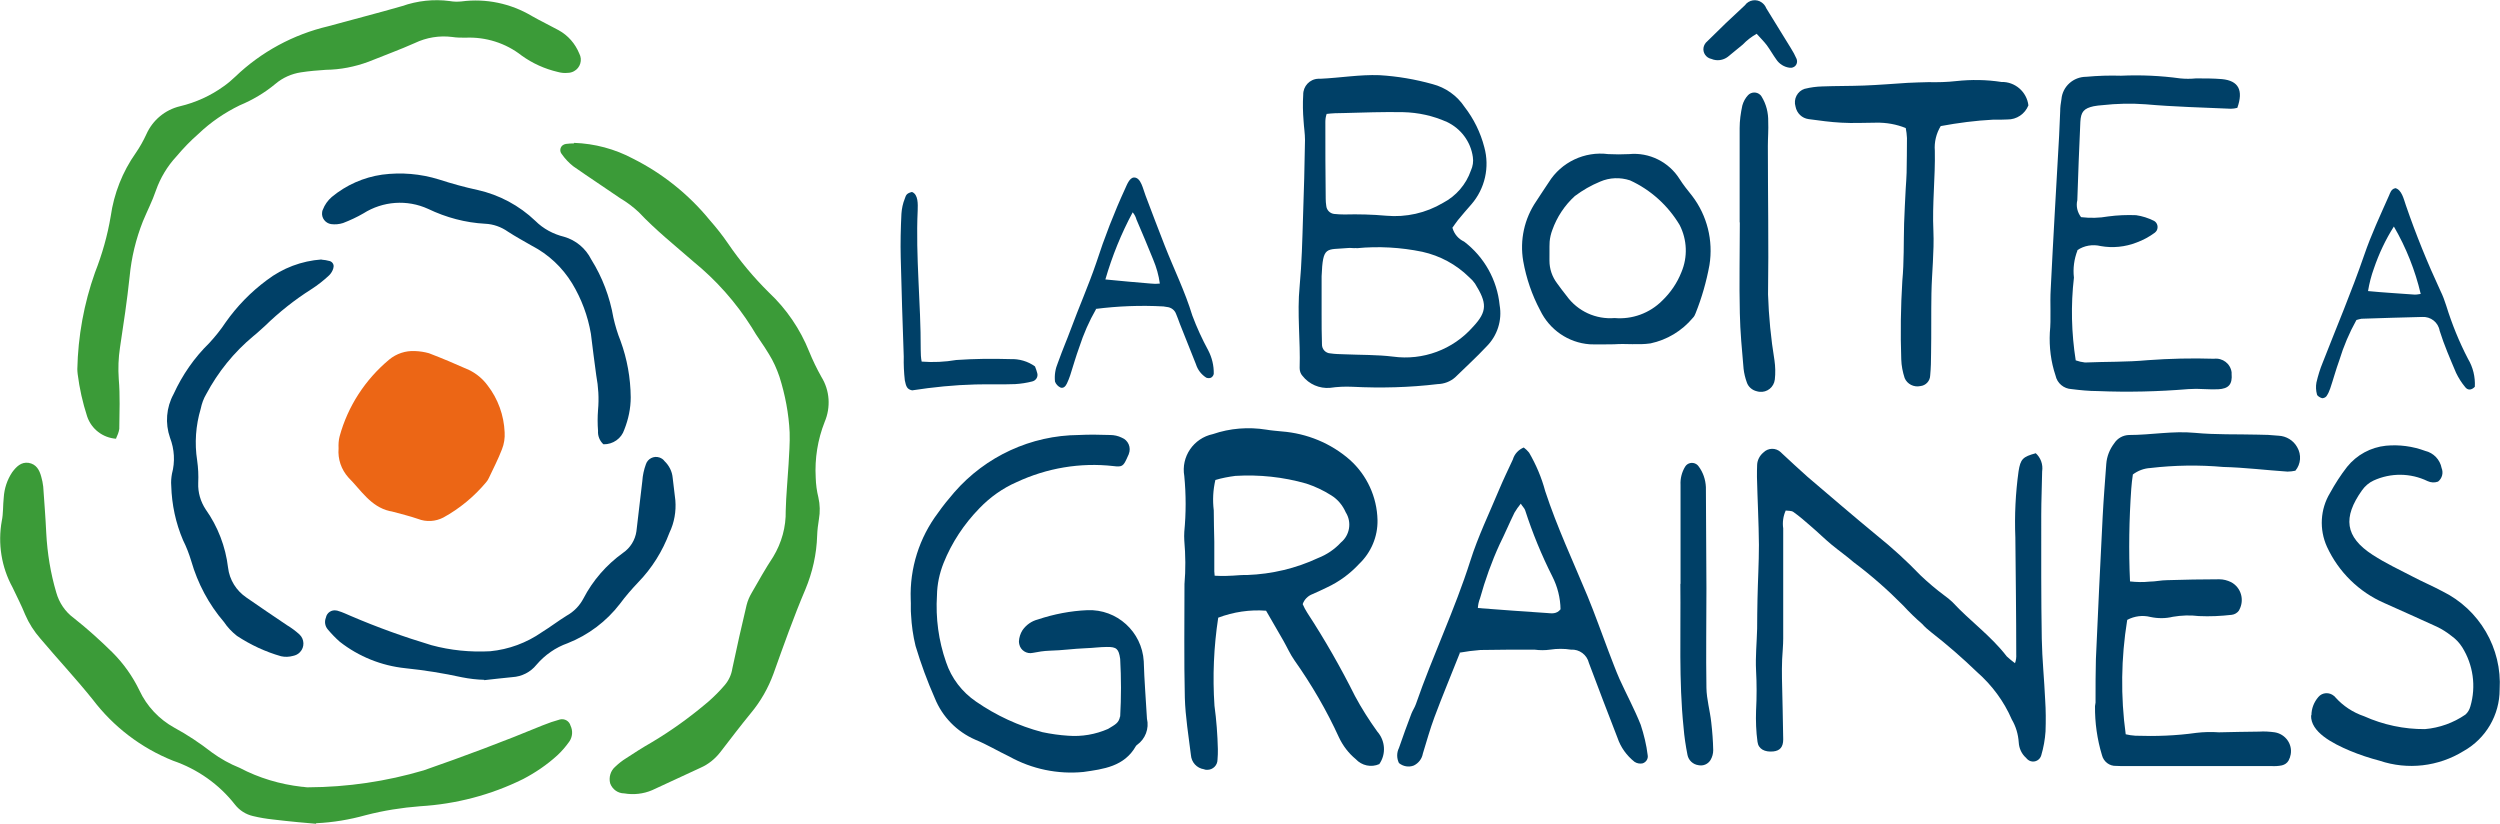
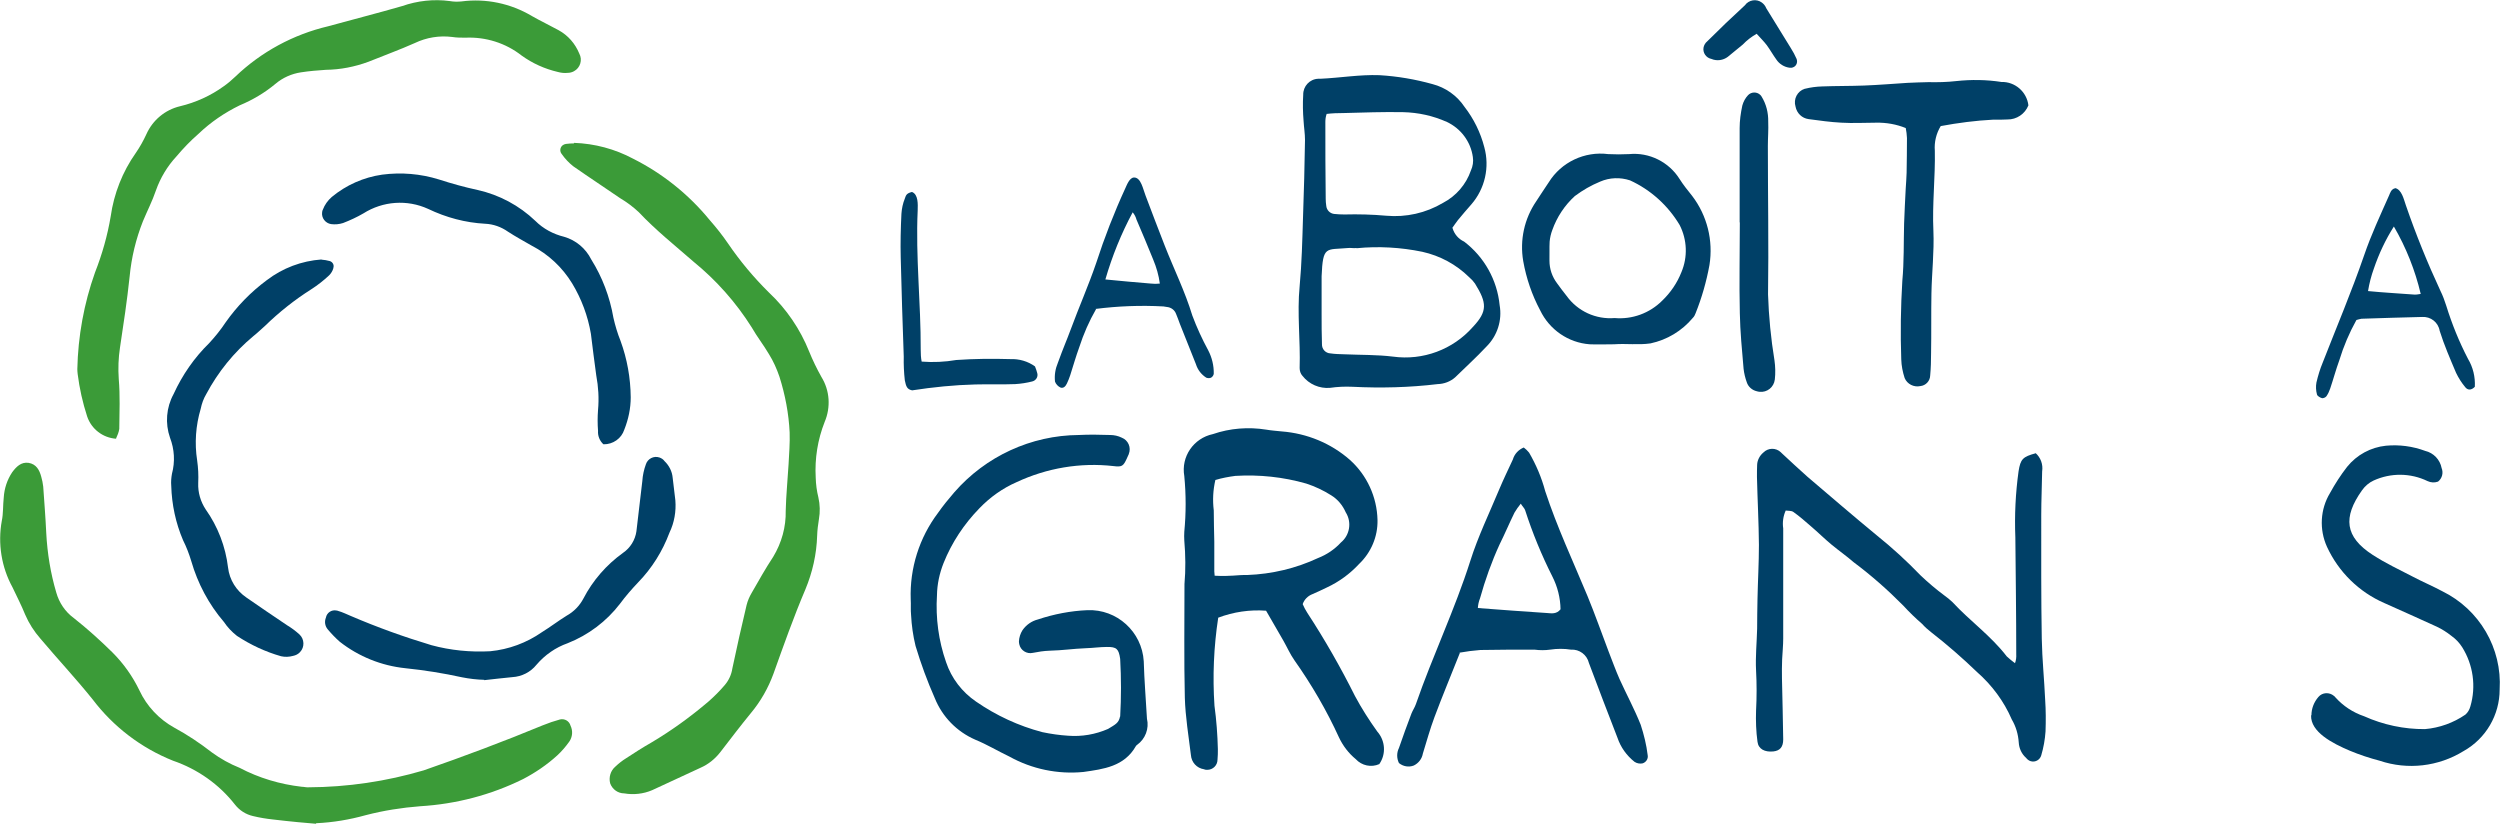
<svg xmlns="http://www.w3.org/2000/svg" id="Calque_2" viewBox="0 0 140 46.13">
  <defs>
    <style>.cls-1{fill:#004067;}.cls-2{fill:#3b9b38;}.cls-3{fill:#ec6615;}</style>
  </defs>
  <g id="Calque_1-2">
    <path id="Tracé_15" class="cls-1" d="m72.95,33.83c.07.17.16.33.26.49.98,1.5,1.87,3.06,2.67,4.66.37.69.79,1.35,1.25,1.99.45.51.5,1.26.11,1.82-.45.2-.98.09-1.32-.28-.4-.33-.72-.75-.94-1.22-.69-1.51-1.53-2.95-2.49-4.31-.24-.34-.41-.73-.62-1.1-.32-.56-.65-1.12-.97-1.68-.91-.07-1.83.07-2.68.39-.25,1.63-.32,3.29-.21,4.93.11.81.17,1.62.19,2.43,0,.2,0,.39-.02.59,0,.32-.26.57-.57.57-.06,0-.12,0-.18-.03-.41-.06-.71-.39-.74-.8-.13-1.07-.31-2.14-.34-3.21-.05-2.12-.02-4.24-.02-6.36.07-.81.06-1.63-.01-2.44-.01-.16-.01-.33,0-.49.1-1.04.1-2.08,0-3.12-.19-1.09.52-2.12,1.6-2.35.96-.33,1.99-.41,2.99-.25.29.05.58.07.87.1,1.41.11,2.75.66,3.81,1.59.96.86,1.52,2.08,1.55,3.37.02.93-.36,1.82-1.03,2.46-.51.55-1.12,1-1.81,1.32-.26.13-.53.25-.8.37-.26.1-.46.3-.55.56m-4.93-1.59c.92.05,1.22-.05,1.83-.04,1.37-.05,2.72-.37,3.96-.95.49-.19.93-.49,1.28-.87.5-.41.62-1.14.27-1.69-.17-.39-.45-.73-.81-.95-.44-.28-.91-.5-1.4-.66-1.29-.37-2.63-.51-3.97-.43-.38.05-.76.12-1.12.23-.13.56-.16,1.13-.09,1.7,0,.59.02,1.17.03,1.76,0,.55,0,1.11,0,1.66" />
    <path id="Tracé_16" class="cls-1" d="m113.98,25.36c.3.26.44.65.38,1.04-.01.81-.05,1.63-.05,2.44,0,2.31-.01,4.63.03,6.94.02,1.14.14,2.28.19,3.42.04.59.04,1.17.02,1.76-.03.45-.11.9-.24,1.34-.07.25-.33.4-.58.33-.11-.03-.2-.1-.27-.19-.25-.22-.39-.53-.41-.86-.03-.46-.16-.9-.39-1.29-.44-1.02-1.11-1.92-1.94-2.65-.82-.79-1.68-1.54-2.58-2.24-.18-.14-.35-.29-.5-.46-.37-.32-.72-.66-1.05-1.02-.87-.88-1.8-1.7-2.79-2.44-.39-.34-.82-.64-1.22-.97s-.77-.7-1.17-1.04c-.32-.28-.64-.56-.98-.8-.11-.08-.3-.06-.43-.08-.14.31-.19.66-.14,1,0,2.05,0,4.11,0,6.16,0,.39-.04.78-.06,1.17-.01.36-.02.71-.01,1.07.02,1.14.06,2.28.07,3.42,0,.43-.19.63-.55.67-.48.05-.84-.13-.89-.54-.08-.58-.1-1.17-.08-1.75.04-.75.04-1.5,0-2.24-.04-.78.04-1.56.06-2.34.01-.55,0-1.11.02-1.66.02-1.01.08-2.02.08-3.03-.01-1.27-.08-2.54-.11-3.81,0-.23,0-.46.01-.68.01-.26.14-.51.34-.68.27-.28.71-.29.99-.02.02.02.03.03.05.05.48.44.95.89,1.44,1.32,1.29,1.1,2.57,2.2,3.88,3.28.86.69,1.68,1.44,2.45,2.24.42.4.87.78,1.34,1.13.16.11.31.24.45.37.97,1.05,2.16,1.89,3.04,3.04.14.13.3.26.46.38.06-.16.08-.33.07-.5,0-2.18-.03-4.36-.05-6.54-.05-1.24.01-2.48.18-3.71.11-.68.23-.81.97-1.01" />
    <path id="Tracé_17" class="cls-1" d="m81.34,12.77c.1.34.33.61.65.76,1.13.86,1.85,2.15,1.99,3.56.15.85-.13,1.72-.75,2.33-.55.59-1.16,1.14-1.74,1.71-.27.24-.62.37-.98.38-1.58.19-3.18.23-4.77.15-.42-.02-.85,0-1.26.06-.59.05-1.17-.2-1.54-.67-.11-.12-.16-.28-.16-.44.05-1.53-.15-3.05,0-4.58.12-1.29.15-2.6.19-3.9.05-1.43.09-2.86.11-4.29,0-.36-.06-.71-.08-1.07-.04-.49-.05-.97-.02-1.46-.01-.48.36-.88.84-.9.04,0,.08,0,.13,0,1.1-.05,2.19-.24,3.3-.2,1.01.06,2,.23,2.97.5.73.19,1.37.64,1.79,1.27.52.67.9,1.44,1.11,2.26.31,1.12.04,2.32-.72,3.2-.26.29-.51.59-.76.89-.12.15-.22.31-.31.43m-5.37,1.13c-.17.02-.33-.02-.49,0-1.21.11-1.39-.15-1.46,1.58v.19c0,.65,0,1.3,0,1.95,0,.55,0,1.1.02,1.66-.01.28.2.51.48.52,0,0,0,0,0,0,.26.04.52.04.78.05.91.04,1.82.02,2.72.13,1.67.23,3.35-.39,4.47-1.66.83-.88.79-1.35.12-2.43-.09-.13-.2-.25-.33-.36-.72-.71-1.63-1.2-2.62-1.42-1.21-.25-2.45-.32-3.68-.2m-1.68-7.51c-.05.14-.07.29-.07.44,0,1.43,0,2.87.02,4.3,0,.13.01.26.03.39.02.24.2.43.44.46.19.02.39.03.58.03.78-.02,1.56,0,2.34.07,1.11.1,2.22-.15,3.18-.72.73-.38,1.29-1.03,1.56-1.81.11-.24.15-.5.11-.76-.12-.86-.67-1.59-1.45-1.96-.78-.35-1.61-.53-2.46-.55-1.11-.02-2.21.02-3.32.05-.32,0-.65.01-.97.05" />
    <path id="Tracé_18" class="cls-1" d="m62.73,40.13c.06-1.08.06-2.15,0-3.23-.08-.56-.2-.68-.75-.67-.39,0-.78.06-1.17.07-.74.03-1.28.12-2.04.14-.31.01-.63.06-.93.12-.34.08-.69-.14-.76-.48-.01-.05-.02-.11-.02-.16.01-.22.08-.44.2-.63.21-.3.51-.51.86-.6.9-.3,1.83-.48,2.77-.52,1.66-.07,3.06,1.21,3.16,2.86.03,1.07.12,2.15.18,3.22.13.55-.09,1.13-.55,1.46-.03.02-.05.04-.07.07-.65,1.15-1.82,1.29-2.94,1.45-1.43.14-2.88-.16-4.14-.86-.65-.31-1.26-.68-1.92-.95-1.03-.45-1.84-1.28-2.26-2.32-.42-.95-.78-1.93-1.08-2.93-.14-.57-.22-1.15-.25-1.73-.03-.29,0-.59-.02-.88-.06-1.74.48-3.45,1.53-4.84.28-.4.59-.78.91-1.15,1.76-2.02,4.3-3.19,6.97-3.21.59-.03,1.17-.02,1.76,0,.22,0,.45.05.65.15.36.14.54.55.39.92,0,.02-.02.05-.03.07-.02.06-.06.12-.08.18-.2.43-.27.48-.75.42-1.85-.21-3.73.11-5.42.9-.78.34-1.48.84-2.07,1.45-.87.89-1.56,1.93-2.02,3.08-.23.58-.36,1.19-.37,1.81-.08,1.27.09,2.54.51,3.74.3.9.89,1.67,1.68,2.21,1.13.78,2.38,1.36,3.71,1.71.48.1.96.17,1.44.2.77.06,1.53-.07,2.24-.38.41-.25.6-.33.67-.69" />
-     <path id="Tracé_19" class="cls-1" d="m119.12,34.74c-.34,2.11-.37,4.26-.08,6.38.18.04.35.07.54.08,1.14.04,2.28,0,3.41-.16.42-.05.85-.06,1.27-.03.75-.01,1.5-.04,2.25-.04.29-.02.59,0,.88.04.59.1.99.65.89,1.23-.02.12-.06.24-.12.35-.08.14-.21.23-.37.27-.19.04-.39.05-.58.04h-8.21c-.16,0-.33,0-.49-.01-.38.02-.71-.24-.8-.6-.27-.89-.4-1.82-.39-2.75.03-.13.04-.26.03-.39,0-.75,0-1.5.02-2.24.12-2.67.24-5.33.38-8,.05-.97.13-1.95.2-2.92.03-.43.19-.83.45-1.17.18-.28.49-.45.82-.46,1.24,0,2.46-.24,3.7-.12,1.16.11,2.34.07,3.51.1.39,0,.78.02,1.17.06.43.02.83.26,1.04.64.25.42.21.95-.1,1.32-.15.03-.29.05-.44.05-1.2-.08-2.4-.23-3.6-.26-1.36-.12-2.73-.1-4.09.06-.35.02-.69.15-.97.36-.04.27-.07.53-.09.8-.12,1.73-.15,3.46-.07,5.19.37.04.73.05,1.1.01.32,0,.65-.08.97-.08.98-.03,1.95-.05,2.93-.05.23,0,.45.06.66.16.56.3.76.99.46,1.55,0,.01-.02.03-.02.04-.09.13-.24.22-.4.24-.61.07-1.23.1-1.85.07-.48-.06-.97-.04-1.45.04-.41.1-.84.1-1.26.01-.43-.11-.89-.05-1.29.16" />
    <path id="Tracé_20" class="cls-1" d="m81.75,36.57c-.49,1.24-.98,2.41-1.42,3.59-.25.67-.44,1.36-.65,2.04-.05.29-.24.54-.51.67-.28.11-.6.05-.83-.14-.13-.27-.13-.58,0-.84.22-.65.46-1.29.7-1.93.07-.18.19-.35.25-.53.94-2.71,2.18-5.29,3.05-8.03.43-1.36,1.06-2.66,1.61-3.98.24-.57.51-1.13.77-1.69.09-.31.32-.55.61-.67.11.08.21.18.3.29.39.67.7,1.4.9,2.15.66,2.01,1.56,3.93,2.37,5.88.42,1.02.79,2.07,1.18,3.1.2.51.39,1.04.61,1.54.39.86.84,1.69,1.19,2.57.18.55.32,1.12.39,1.7.04.2-.09.4-.29.46-.15.03-.32,0-.45-.09-.44-.35-.77-.81-.95-1.34-.54-1.4-1.08-2.79-1.6-4.19-.11-.46-.53-.78-1.01-.75-.38-.06-.77-.06-1.16,0-.29.04-.58.04-.88,0-1.01,0-2.02,0-3.03.02-.39.03-.78.08-1.17.15m3.43-8.34c-.13.16-.25.33-.35.5-.29.59-.54,1.19-.83,1.77-.45.98-.81,1.99-1.1,3.03-.07.17-.11.36-.12.54,1.3.1,2.65.2,3.88.28.25.02.53.07.75-.21-.01-.64-.17-1.27-.46-1.84-.6-1.19-1.11-2.43-1.52-3.7-.03-.11-.14-.2-.25-.38" />
    <path id="Tracé_21" class="cls-1" d="m129.44,40.06c0-.38.14-.74.39-1.03.22-.26.61-.28.87-.06.03.02.06.05.08.08.44.49.99.85,1.61,1.06,1.07.48,2.24.73,3.41.72.81-.07,1.59-.35,2.26-.81.14-.12.23-.28.28-.46.33-1.12.16-2.33-.46-3.32-.16-.25-.36-.46-.6-.63-.25-.2-.53-.38-.83-.52-.97-.45-1.96-.88-2.93-1.32-1.42-.62-2.56-1.74-3.21-3.15-.44-.97-.38-2.1.17-3.01.28-.51.6-1.01.96-1.47.54-.67,1.32-1.09,2.17-1.18.75-.07,1.5.03,2.2.29.47.11.83.49.92.96.11.27.03.58-.2.76-.19.07-.4.06-.59-.03-.95-.46-2.06-.47-3.02-.03-.26.12-.48.31-.65.55-1.07,1.51-.97,2.6.61,3.62.71.46,1.48.82,2.23,1.21.55.29,1.12.53,1.66.82,2.08,1.02,3.35,3.19,3.21,5.5,0,1.43-.77,2.75-2.02,3.45-1.41.87-3.13,1.07-4.7.54-.57-.15-1.12-.33-1.67-.56-.99-.42-2.2-1.05-2.17-1.98" />
-     <path id="Tracé_22" class="cls-1" d="m116.34,14.02c-.19.49-.26,1.01-.2,1.53-.18,1.54-.14,3.1.1,4.63.17.06.34.1.52.12,1.17-.05,2.34-.02,3.51-.13,1.23-.09,2.47-.12,3.71-.08.49-.06.93.28.99.76,0,.03,0,.05,0,.08.05.59-.16.84-.76.87-.26.01-.52,0-.78-.01-.29-.02-.59-.02-.88,0-1.69.14-3.38.18-5.08.11-.49,0-.98-.05-1.46-.11-.44-.02-.81-.33-.9-.76-.26-.77-.36-1.59-.32-2.4.08-.81,0-1.63.05-2.44.14-2.86.31-5.72.47-8.58.02-.45.04-.91.06-1.37,0-.23.03-.46.07-.68.06-.72.67-1.26,1.39-1.26.65-.06,1.3-.08,1.95-.06,1.11-.05,2.22,0,3.31.15.29.03.59.03.88,0,.49,0,.98,0,1.46.04.93.09,1.21.62.86,1.61-.12.03-.24.05-.36.05-1.59-.07-3.19-.11-4.78-.25-.81-.06-1.62-.04-2.43.05-.16.01-.32.03-.48.06-.54.12-.71.31-.74.87-.07,1.47-.12,2.93-.17,4.39-.08.33,0,.68.21.95.51.06,1.02.05,1.52-.04.52-.07,1.04-.09,1.56-.07.35.05.69.16,1.01.32.19.11.25.36.14.55-.03.04-.06.08-.1.11-.31.23-.66.42-1.02.55-.64.25-1.34.32-2.01.2-.45-.11-.93-.03-1.31.23" />
    <path id="Tracé_23" class="cls-1" d="m106.72,7.17c-.52-.21-1.08-.31-1.65-.3-.65,0-1.3.04-1.95,0-.62-.03-1.23-.12-1.84-.2-.37-.05-.66-.33-.73-.7-.13-.42.1-.87.52-1,0,0,0,0,.01,0,.32-.08.64-.12.96-.13.78-.03,1.56-.02,2.35-.05.81-.03,1.62-.1,2.43-.15.39-.02.78-.03,1.17-.04.52.01,1.04,0,1.56-.06.84-.09,1.69-.08,2.53.05.76-.02,1.42.55,1.51,1.31-.19.48-.66.8-1.18.79-.26.01-.52.02-.78.01-.99.05-1.98.18-2.95.36-.25.41-.37.9-.33,1.38.03,1.5-.15,2.99-.08,4.49.05,1.17-.09,2.34-.11,3.51-.02,1.11,0,2.22-.02,3.32,0,.42-.01.85-.05,1.27-.01.31-.25.56-.55.59-.36.08-.74-.11-.88-.45-.11-.34-.18-.69-.19-1.05-.05-1.46-.03-2.93.06-4.39.1-1.07.07-2.15.1-3.22.02-.65.06-1.3.09-1.95.02-.29.04-.58.05-.88.01-.65.02-1.3.02-1.95-.01-.19-.03-.38-.07-.57" />
    <path id="Tracé_24" class="cls-1" d="m18,14.54c.16.01.32.04.47.08.16.05.25.22.2.37,0,0,0,.01,0,.02-.04.16-.13.3-.24.41-.31.29-.64.55-1,.78-.93.59-1.8,1.28-2.59,2.05-.22.19-.43.4-.66.58-1.08.9-1.97,2-2.63,3.24-.15.25-.25.53-.31.82-.28.94-.35,1.93-.2,2.89.06.42.08.84.06,1.27-.02.53.13,1.04.42,1.48.68.96,1.11,2.08,1.25,3.25.08.69.46,1.3,1.04,1.69.75.52,1.5,1.03,2.26,1.54.25.15.48.32.7.52.28.26.3.71.03.99-.1.11-.24.18-.39.21-.22.06-.45.07-.67.02-.88-.25-1.71-.64-2.47-1.14-.28-.22-.53-.48-.73-.78-.85-.99-1.47-2.16-1.83-3.41-.12-.4-.27-.79-.46-1.17-.41-.96-.63-1.99-.66-3.04-.02-.23,0-.46.04-.68.18-.67.14-1.37-.11-2.02-.28-.8-.21-1.69.2-2.44.49-1.07,1.16-2.04,2-2.86.33-.36.64-.74.91-1.15.64-.91,1.42-1.71,2.31-2.37.89-.68,1.95-1.08,3.07-1.16" />
    <path id="Tracé_25" class="cls-1" d="m90.38,19.28c-.45,0-.91.02-1.36,0-1.2-.09-2.25-.82-2.77-1.9-.46-.86-.78-1.8-.95-2.76-.2-1.17.06-2.37.73-3.35.23-.36.47-.71.7-1.06.7-1.13,2.01-1.75,3.33-1.58.39.02.78.02,1.17,0,1.13-.11,2.23.44,2.83,1.4.21.33.45.63.7.94.84,1.1,1.19,2.5.97,3.87-.17.93-.43,1.84-.78,2.71-.03.09-.08.18-.15.25-.61.73-1.44,1.23-2.37,1.43-.69.1-1.36,0-2.04.05m.02-1.47c.99.09,1.97-.27,2.67-.97.47-.45.84-.99,1.08-1.6.36-.85.32-1.82-.1-2.64-.65-1.09-1.62-1.97-2.78-2.5-.55-.18-1.14-.16-1.67.07-.51.21-.98.48-1.42.81-.57.52-1,1.17-1.26,1.9-.08.21-.13.43-.15.65-.02.36,0,.71-.01,1.07,0,.46.15.9.43,1.27.17.24.35.47.53.7.62.86,1.64,1.33,2.7,1.24" />
    <path id="Tracé_26" class="cls-1" d="m27.12,38.07c-.42-.01-.83-.06-1.24-.14-1.05-.23-2.11-.4-3.18-.51-1.34-.14-2.61-.65-3.67-1.48-.24-.21-.47-.45-.68-.7-.15-.18-.19-.43-.1-.65.05-.28.32-.46.6-.4.03,0,.05.01.08.02.25.07.49.19.73.29,1.47.63,2.97,1.17,4.5,1.63,1.07.29,2.18.4,3.29.34,1.04-.1,2.04-.47,2.9-1.07.47-.29.91-.63,1.38-.92.4-.22.73-.56.94-.96.53-1.02,1.29-1.89,2.22-2.56.41-.28.68-.72.75-1.21.12-.94.21-1.88.33-2.81.02-.32.09-.64.2-.94.1-.31.44-.49.76-.38.11.04.21.1.28.2.26.25.43.58.46.94.05.42.1.84.15,1.26.05.62-.06,1.25-.33,1.81-.39,1.04-.98,1.99-1.76,2.79-.36.38-.7.77-1.01,1.19-.76.99-1.77,1.75-2.93,2.21-.68.24-1.28.66-1.75,1.21-.33.41-.82.66-1.35.69-.52.05-1.04.11-1.58.17" />
    <path id="Tracé_27" class="cls-1" d="m33.78,24.87c-.2-.19-.31-.46-.29-.74-.03-.39-.03-.78,0-1.17.06-.65.02-1.3-.1-1.94-.11-.77-.2-1.55-.3-2.33-.17-1-.53-1.96-1.05-2.82-.55-.9-1.33-1.63-2.26-2.11-.45-.26-.91-.51-1.34-.79-.37-.26-.81-.42-1.27-.44-1.11-.06-2.19-.35-3.19-.83-1.18-.54-2.54-.44-3.63.25-.36.21-.75.39-1.14.54-.22.07-.45.09-.67.06-.32-.05-.55-.35-.5-.67,0-.05.02-.1.04-.14.1-.27.28-.52.5-.71.81-.67,1.78-1.1,2.82-1.25,1.07-.14,2.15-.05,3.18.27.71.23,1.43.43,2.17.59,1.21.27,2.33.87,3.23,1.73.44.44,1,.74,1.61.89.66.19,1.21.65,1.52,1.27.62.99,1.04,2.1,1.24,3.26.1.44.23.88.4,1.3.37,1.01.56,2.08.57,3.16,0,.62-.13,1.23-.36,1.81-.16.5-.64.83-1.16.82" />
    <path id="Tracé_28" class="cls-1" d="m97.42,12.45c0-1.76,0-3.52,0-5.28,0-.42.06-.84.15-1.26.06-.22.17-.42.32-.58.18-.19.49-.2.68-.02.03.03.06.06.08.1.26.42.38.91.37,1.4.02.45-.02.91-.02,1.37,0,2.77.05,5.54.01,8.31.04,1.23.16,2.47.36,3.69.05.35.06.71.02,1.07-.05.43-.43.74-.86.69-.05,0-.1-.02-.15-.03-.26-.06-.48-.25-.56-.5-.09-.25-.15-.5-.18-.76-.09-1.04-.19-2.07-.21-3.11-.04-1.69,0-3.39,0-5.08h0" />
    <path id="Tracé_29" class="cls-1" d="m61.38,17.31c-.39.68-.7,1.39-.94,2.13-.19.52-.34,1.05-.51,1.58-.05.15-.11.3-.18.45s-.19.3-.37.23c-.14-.07-.25-.19-.3-.33-.04-.36.02-.72.16-1.05.33-.91.46-1.17.72-1.87.46-1.25,1-2.47,1.43-3.73.46-1.42,1-2.81,1.62-4.16.09-.19.24-.62.5-.62.39,0,.5.66.64,1.01.36.94.71,1.89,1.08,2.82.51,1.3,1.13,2.55,1.54,3.9.25.67.55,1.32.89,1.95.21.4.32.86.31,1.31-.01.09-.07.17-.15.22-.09.04-.19.03-.27,0-.28-.18-.48-.44-.58-.76-.3-.75-.6-1.51-.9-2.26-.07-.18-.13-.37-.21-.55-.08-.22-.28-.37-.52-.39-.06-.01-.13-.02-.19-.03-1.27-.07-2.54-.02-3.8.14m.56-1.65c.86.08,1.74.17,2.54.23.17.02.33.02.5,0-.06-.46-.19-.91-.37-1.34-.3-.75-.62-1.5-.94-2.25-.04-.15-.11-.28-.21-.4-.64,1.19-1.15,2.45-1.53,3.76" />
    <path id="Tracé_30" class="cls-1" d="m134.12,10.53c.38.08.49.63.61.97.56,1.63,1.21,3.23,1.94,4.8.13.26.23.54.32.82.32,1.03.72,2.02,1.22,2.98.28.47.41,1.01.38,1.56-.2.21-.4.19-.53.03-.21-.25-.38-.52-.52-.81-.33-.78-.67-1.56-.92-2.36-.08-.47-.5-.8-.98-.77-1.14.02-2.27.07-3.4.1-.09.02-.19.04-.28.07-.4.72-.72,1.47-.96,2.26-.19.52-.33,1.05-.51,1.58-.05.15-.12.3-.21.43-.06.07-.15.11-.24.11-.11-.03-.27-.12-.29-.21-.06-.22-.07-.45-.03-.67.09-.38.2-.75.35-1.11.78-2,1.62-3.98,2.32-6.01.4-1.17.9-2.23,1.4-3.36.05-.11.11-.36.35-.4m-.08,2.14c-.47.74-.84,1.53-1.12,2.35-.15.41-.26.84-.33,1.27.81.08,1.7.13,2.5.19.15.02.31,0,.45-.03-.31-1.32-.82-2.6-1.5-3.77" />
-     <path id="Tracé_31" class="cls-1" d="m94.11,32.69v-5.53c-.02-.36.07-.72.26-1.03.13-.21.41-.27.62-.14.05.03.09.07.12.11.26.34.4.75.42,1.18,0,1.89.03,3.78.03,5.67,0,1.86-.03,3.71,0,5.57.01.64.2,1.28.27,1.93.06.52.1,1.04.11,1.56,0,.19-.05.38-.15.55-.14.23-.41.35-.68.29-.3-.04-.55-.27-.61-.57-.1-.51-.18-1.03-.22-1.54-.27-2.63-.15-5.27-.18-8.04" />
    <path id="Tracé_32" class="cls-1" d="m51.62,20.25c.64.05,1.29.02,1.93-.09,1-.07,2.01-.08,3.02-.05.5-.02.99.12,1.39.41.05.13.1.26.13.39.05.2-.08.4-.28.45,0,0,0,0,0,0-.31.08-.63.13-.96.15-.75.03-1.5,0-2.24.02-1.18.03-2.36.15-3.53.33-.29-.06-.34-.22-.41-.56-.05-.44-.07-.89-.06-1.33-.07-1.85-.12-3.7-.17-5.56-.02-.81,0-1.63.04-2.44.02-.29.08-.58.19-.85.06-.15.06-.29.4-.37.36.14.33.69.32,1.04-.12,2.6.18,5.2.17,7.8,0,.22.01.44.05.65" />
    <path id="Tracé_33" class="cls-1" d="m98.38,1.89c-.29.16-.56.37-.79.61-.28.22-.55.46-.83.68-.26.2-.62.25-.92.12-.3-.06-.5-.35-.44-.65.03-.13.1-.25.2-.33.69-.69,1.39-1.36,2.11-2.02.22-.31.65-.38.95-.16.11.08.2.19.25.32.46.75.92,1.49,1.38,2.24.12.19.23.39.32.6.07.19-.01.4-.2.47-.07.03-.14.03-.21.02-.29-.04-.56-.21-.72-.45-.19-.26-.35-.55-.54-.81-.15-.2-.4-.45-.55-.62" />
-     <path id="Tracé_34" class="cls-3" d="m23.25,19.66c.26.01.52.05.77.12.76.29,1.51.61,2.25.94.41.2.77.5,1.04.87.58.75.91,1.67.95,2.62.02.32-.03.65-.15.95-.21.55-.48,1.07-.73,1.6-.04.09-.09.17-.16.25-.67.8-1.48,1.47-2.39,1.97-.44.23-.96.26-1.42.08-.46-.16-.93-.27-1.4-.4-.06-.02-.13-.03-.19-.04-1.07-.25-1.61-1.18-2.31-1.88-.4-.45-.6-1.03-.55-1.63-.01-.23,0-.46.06-.68.46-1.68,1.43-3.17,2.77-4.29.41-.34.93-.51,1.45-.48" />
    <path id="Tracé_35" class="cls-2" d="m32.14,8c1.16.04,2.29.34,3.32.89,1.65.83,3.11,2,4.28,3.43.37.42.72.86,1.04,1.33.67.98,1.43,1.89,2.28,2.73.98.92,1.75,2.05,2.25,3.3.2.49.43.97.69,1.43.47.76.53,1.7.18,2.52-.39.99-.56,2.05-.5,3.12.01.37.06.75.15,1.11.09.4.1.81.03,1.21-.05.31-.09.62-.1.93-.03,1.03-.26,2.05-.66,3.01-.66,1.55-1.22,3.14-1.79,4.73-.29.79-.71,1.53-1.25,2.18-.59.72-1.16,1.47-1.73,2.21-.29.37-.66.67-1.09.86-.91.42-1.81.84-2.72,1.26-.49.21-1.04.27-1.56.18-.36,0-.67-.23-.79-.56-.09-.34.02-.71.29-.94.18-.17.38-.33.59-.46.47-.31.94-.61,1.43-.89,1.13-.67,2.19-1.44,3.19-2.29.33-.29.64-.6.92-.93.22-.26.37-.58.42-.92.25-1.19.52-2.38.8-3.56.06-.24.16-.47.29-.69.39-.68.77-1.36,1.2-2.01.47-.78.72-1.67.7-2.58.02-.87.11-1.74.16-2.61.03-.59.08-1.18.06-1.77-.05-1.06-.25-2.11-.57-3.12-.15-.44-.34-.87-.59-1.27-.3-.51-.67-.98-.96-1.49-.88-1.4-1.99-2.65-3.28-3.7-1.03-.9-2.11-1.76-3.05-2.76-.32-.3-.67-.56-1.04-.78-.87-.6-1.76-1.18-2.63-1.79-.24-.19-.46-.42-.64-.68-.12-.14-.11-.35.03-.48.06-.05.13-.08.2-.09.15-.02.31-.03.46-.03" />
    <path id="Tracé_36" class="cls-2" d="m17.69,46.13c-.34-.03-.68-.06-1.02-.09-.47-.05-.93-.09-1.39-.15-.37-.04-.74-.1-1.11-.19-.4-.09-.76-.32-1.01-.64-.89-1.14-2.1-1.99-3.47-2.46-1.78-.71-3.34-1.9-4.5-3.43-.94-1.17-1.96-2.26-2.93-3.41-.35-.4-.64-.85-.85-1.34-.21-.52-.47-1.02-.71-1.53-.62-1.13-.83-2.45-.6-3.72.09-.42.06-.87.11-1.31.03-.5.19-.99.47-1.41.23-.31.5-.59.92-.53.43.07.61.4.71.78.05.18.09.36.11.55.06.87.13,1.74.17,2.61.06,1.12.24,2.24.56,3.32.16.57.5,1.08.98,1.43.76.6,1.48,1.25,2.17,1.93.62.62,1.13,1.34,1.51,2.13.41.88,1.1,1.61,1.95,2.08.74.4,1.44.87,2.11,1.39.48.35,1,.64,1.55.86,1.08.57,2.26.92,3.48,1.06.12,0,.25.04.37.03,2.19-.01,4.36-.33,6.46-.95,2.24-.78,4.46-1.61,6.66-2.52.32-.13.64-.24.97-.33.26-.06.52.09.59.35.14.29.11.63-.07.89-.2.28-.42.54-.67.77-.58.53-1.23.97-1.92,1.33-1.8.89-3.76,1.4-5.76,1.52-1.03.08-2.05.24-3.05.5-.9.25-1.83.41-2.77.45" />
    <path id="Tracé_37" class="cls-2" d="m6.51,24.57c-.75-.05-1.39-.54-1.63-1.25-.25-.77-.43-1.57-.53-2.37-.01-.09-.02-.19-.02-.28.04-1.84.37-3.67.99-5.41.4-1.02.7-2.07.88-3.15.18-1.27.66-2.49,1.4-3.54.23-.33.43-.69.6-1.06.35-.78,1.04-1.36,1.88-1.56.88-.21,1.72-.59,2.45-1.12.23-.16.44-.34.65-.54,1.45-1.39,3.25-2.36,5.2-2.82,1.37-.38,2.76-.73,4.14-1.13.86-.3,1.77-.4,2.67-.28.22.04.44.04.65.02,1.37-.18,2.76.11,3.95.82.49.28,1,.52,1.49.79.53.29.93.75,1.16,1.31.19.35.06.8-.3.99-.11.06-.23.09-.35.09-.19.02-.37,0-.55-.05-.73-.17-1.42-.48-2.03-.92-.89-.7-2.01-1.05-3.14-1-.25,0-.5,0-.75-.04-.72-.09-1.44.03-2.09.34-.85.38-1.74.7-2.6,1.05-.76.28-1.56.44-2.38.45-.47.03-.93.07-1.39.14-.53.08-1.03.3-1.44.65-.6.5-1.28.9-2,1.2-.84.41-1.62.94-2.3,1.59-.45.39-.86.82-1.24,1.27-.51.55-.9,1.2-1.15,1.91-.2.59-.49,1.15-.73,1.73-.39.99-.64,2.02-.74,3.08-.14,1.33-.34,2.66-.54,3.98-.09.58-.11,1.18-.07,1.76.08.93.04,1.87.03,2.8-.03.19-.1.36-.18.53" />
  </g>
</svg>